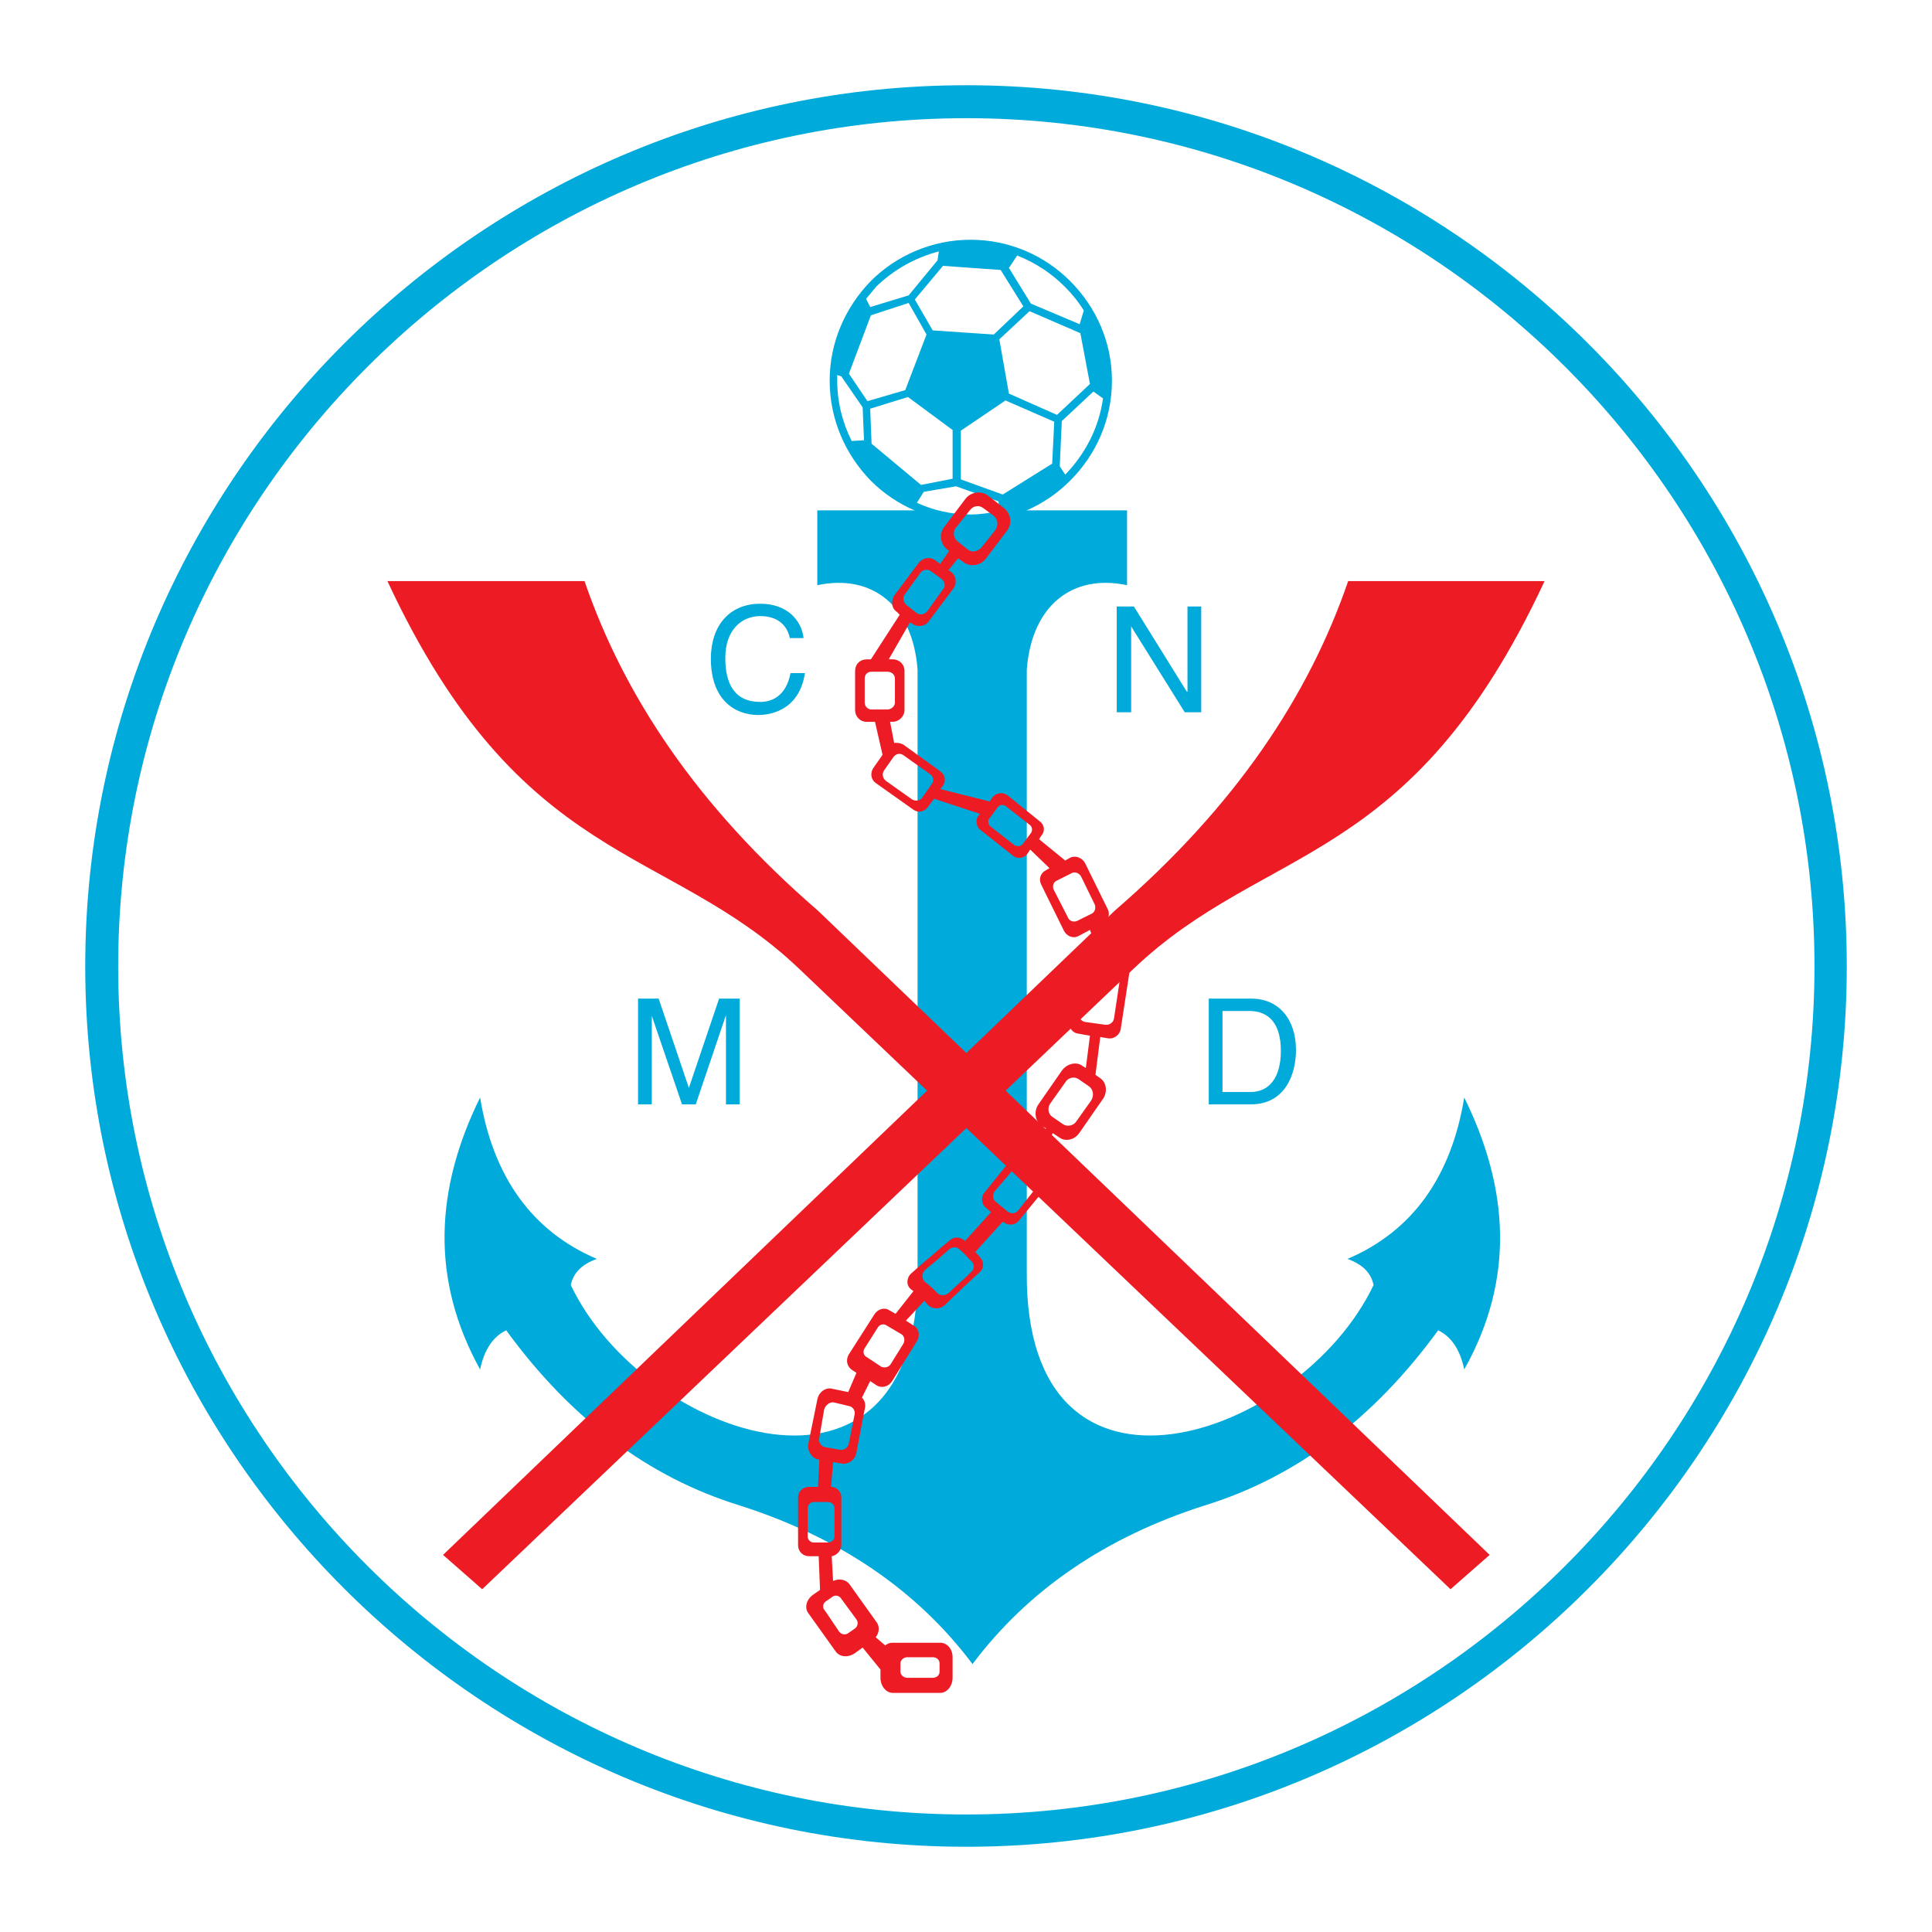
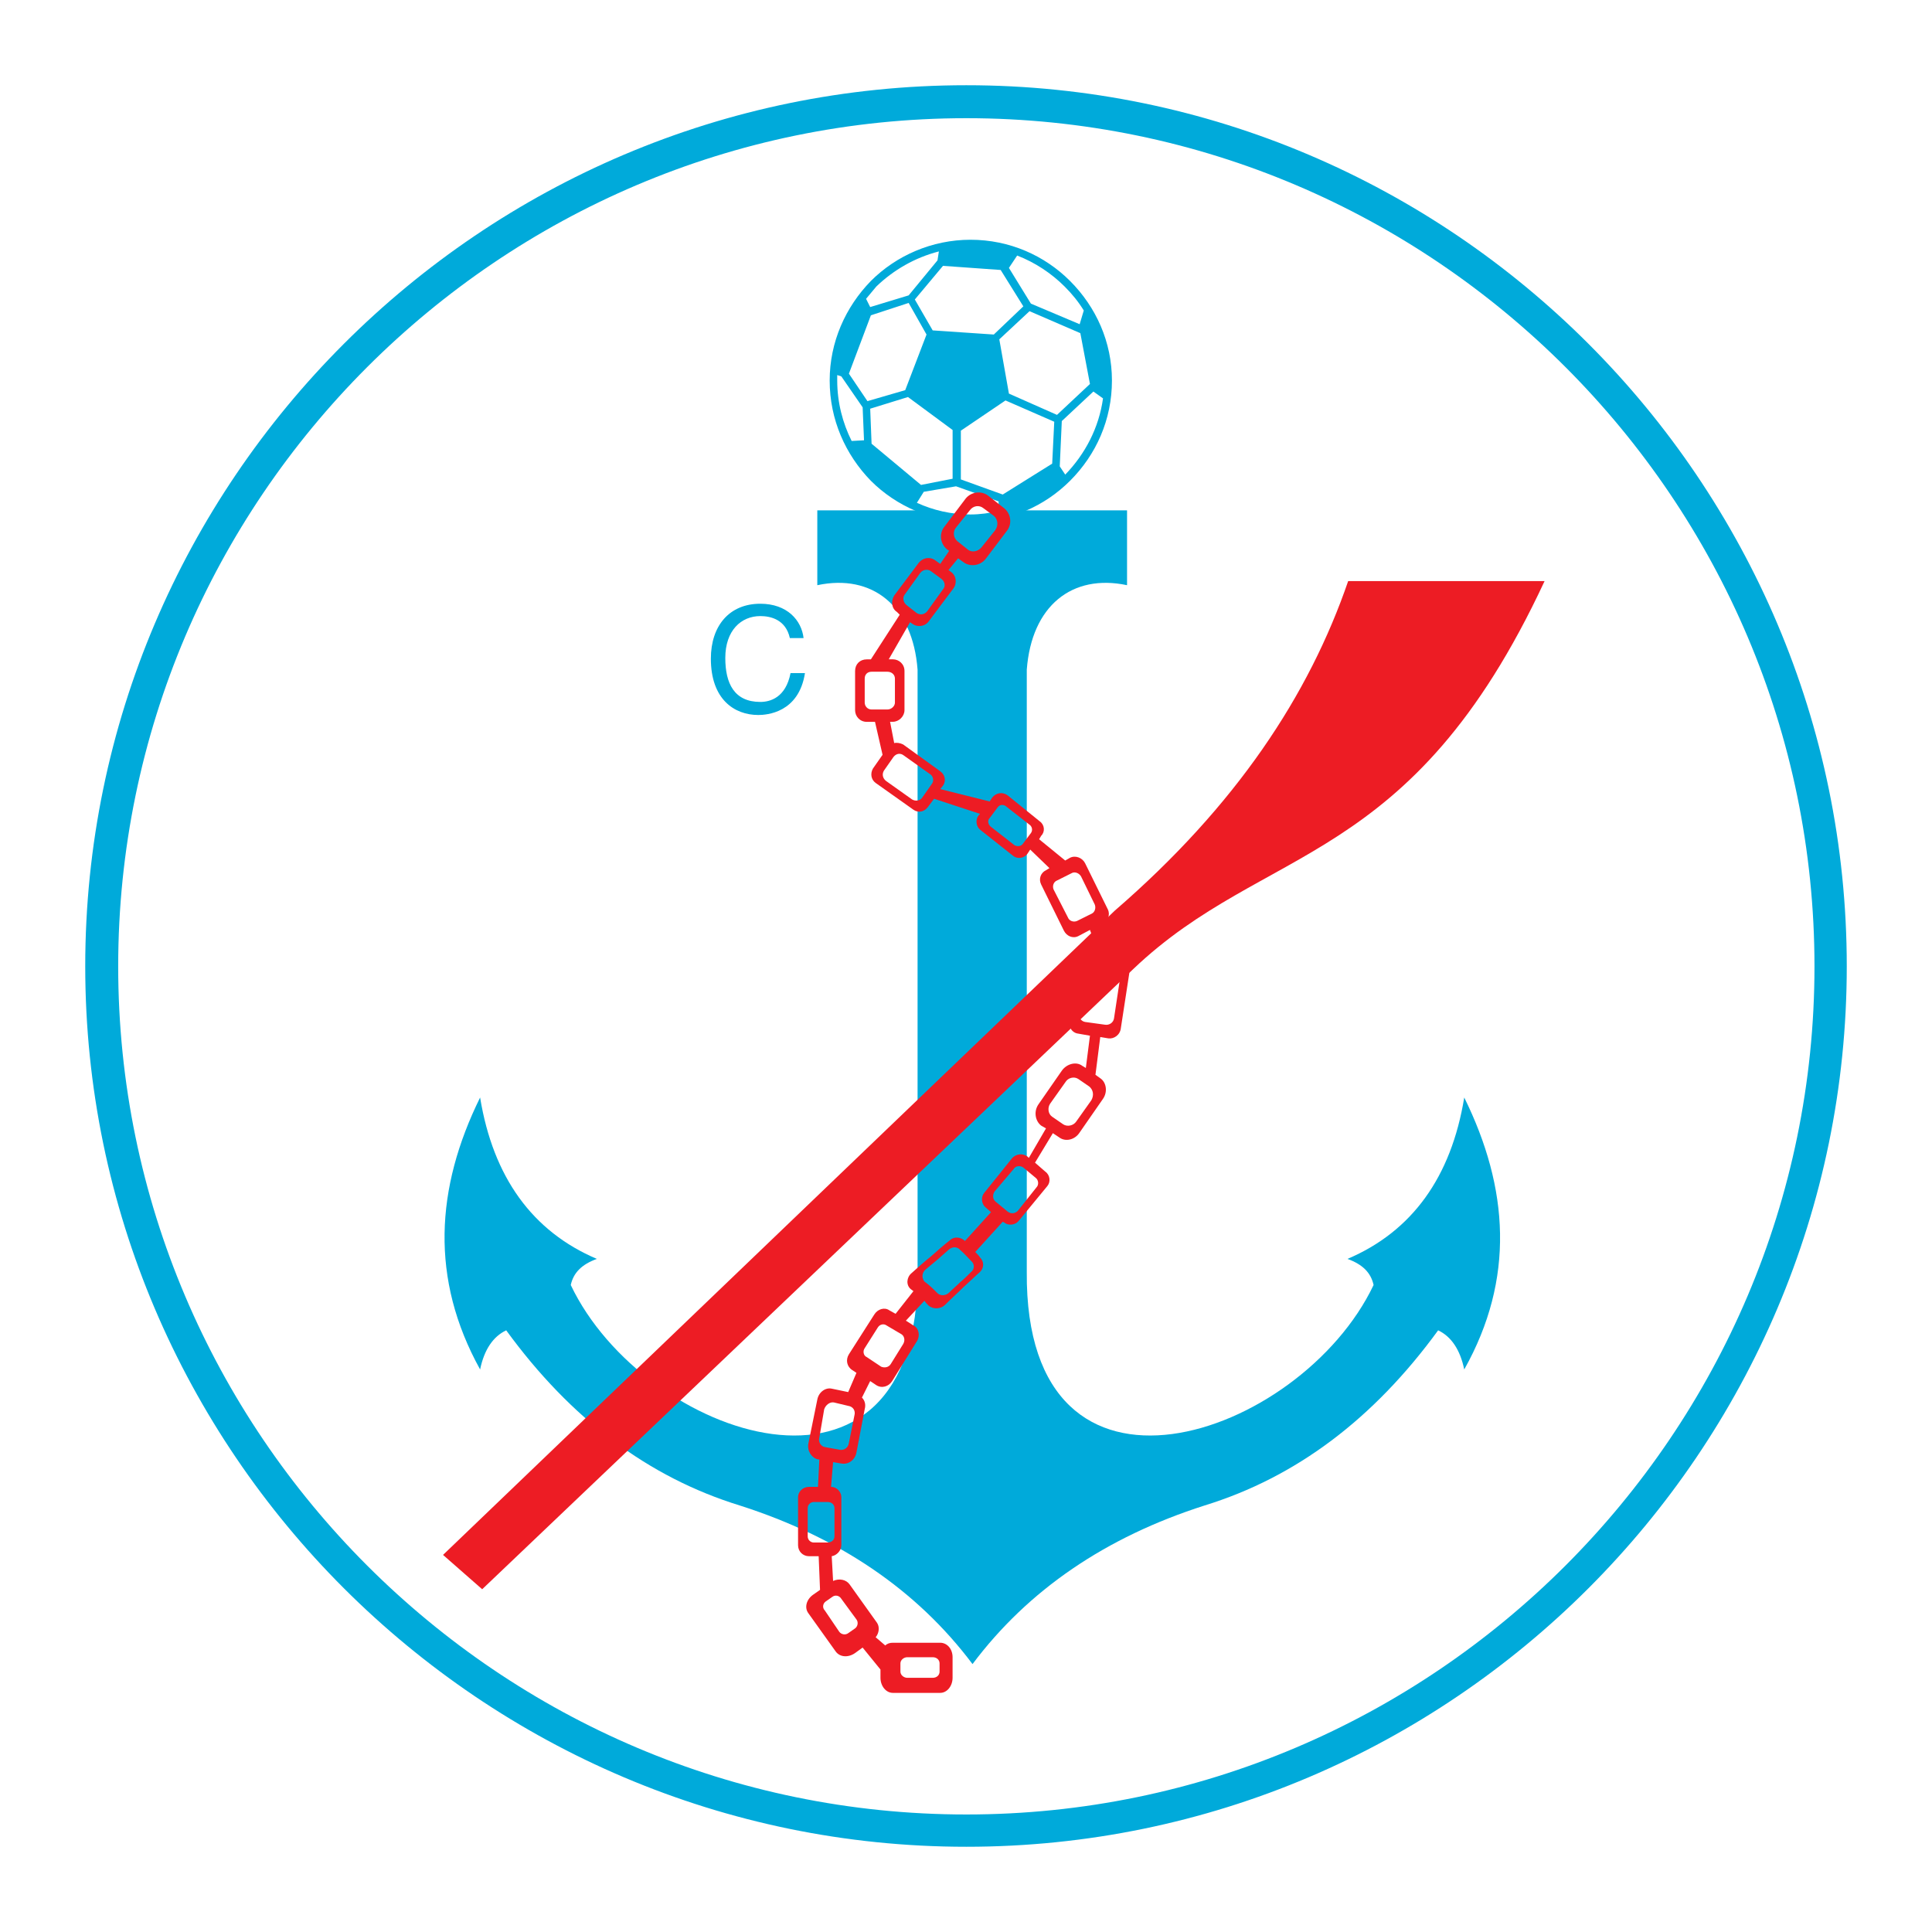
<svg xmlns="http://www.w3.org/2000/svg" version="1.0" id="Layer_1" x="0px" y="0px" width="192.756px" height="192.756px" viewBox="0 0 192.756 192.756" enable-background="new 0 0 192.756 192.756" xml:space="preserve">
  <g>
-     <polygon fill-rule="evenodd" clip-rule="evenodd" fill="#FFFFFF" points="0,0 192.756,0 192.756,192.756 0,192.756 0,0  " />
    <path fill-rule="evenodd" clip-rule="evenodd" fill="#FFFFFF" d="M96.412,10.491c47.346,0,85.921,38.575,85.921,85.921   s-38.575,85.921-85.921,85.921s-85.921-38.575-85.921-85.921S49.066,10.491,96.412,10.491L96.412,10.491z" />
    <path fill-rule="evenodd" clip-rule="evenodd" fill="#00AADA" d="M96.412,8.504c48.373,0,87.84,39.466,87.84,87.908   c0,48.373-39.467,87.84-87.84,87.84c-48.374,0-87.908-39.467-87.908-87.84C8.504,47.97,48.039,8.504,96.412,8.504L96.412,8.504   L96.412,8.504L96.412,8.504z M96.412,11.792c-46.592,0-84.62,38.027-84.62,84.62c0,46.593,38.027,84.619,84.62,84.619   c46.592,0,84.619-38.026,84.619-84.619C181.031,49.82,143.004,11.792,96.412,11.792L96.412,11.792z" />
    <path fill-rule="evenodd" clip-rule="evenodd" fill="#00AADA" d="M80.173,63.661c-0.205-1.782-1.644-3.426-4.316-3.426   c-3.083,0-4.934,2.192-4.934,5.481c0,4.042,2.33,5.619,4.729,5.619c0.822,0,4.042-0.206,4.659-4.18h-1.439   c-0.479,2.466-2.055,2.877-3.014,2.877c-2.604,0-3.495-1.85-3.495-4.385c0-2.741,1.576-4.18,3.495-4.18   c1.028,0,2.535,0.342,2.946,2.193H80.173L80.173,63.661z" />
-     <polygon fill-rule="evenodd" clip-rule="evenodd" fill="#00AADA" points="118.475,69.005 118.406,69.005 113.13,60.509    111.417,60.509 111.417,71.061 112.856,71.061 112.856,62.496 112.856,62.496 118.201,71.061 119.845,71.061 119.845,60.509    118.475,60.509 118.475,69.005  " />
-     <path fill-rule="evenodd" clip-rule="evenodd" fill="#00AADA" d="M73.801,110.184V99.633h-2.056l-3.015,8.907l0,0l-3.015-8.907   h-2.056v10.551h1.371v-6.234c0-0.343,0-1.645,0-2.604l0,0l3.015,8.838h1.37l3.015-8.906l0,0c0,1.027,0,2.329,0,2.672v6.234H73.801   L73.801,110.184z" />
-     <path fill-rule="evenodd" clip-rule="evenodd" fill="#00AADA" d="M120.599,110.184h4.18c3.494,0,4.522-3.082,4.522-5.412   c0-3.083-1.713-5.139-4.454-5.139h-4.248V110.184L120.599,110.184L120.599,110.184L120.599,110.184z M121.969,100.865h2.673   c1.987,0,3.151,1.303,3.151,3.975s-1.164,4.11-3.015,4.11h-2.81V100.865L121.969,100.865z" />
    <path fill-rule="evenodd" clip-rule="evenodd" fill="#00AADA" d="M97.029,50.917h15.417v7.468   c-5.481-1.165-9.524,2.056-10.004,8.428v60.09c-0.205,26.105,27.339,16.582,34.602,1.302c-0.273-1.233-1.096-2.056-2.604-2.604   c6.44-2.74,10.346-8.153,11.648-16.102c4.453,9.044,5.069,18.089,0,27.133c-0.412-1.987-1.303-3.289-2.604-3.905   c-6.44,8.839-14.183,14.663-23.296,17.473c-9.866,3.151-17.608,8.427-23.159,15.827c-5.55-7.4-13.361-12.676-23.228-15.827   c-9.113-2.81-16.855-8.634-23.296-17.473c-1.302,0.616-2.193,1.918-2.604,3.905c-5.001-9.044-4.453-18.089,0-27.133   c1.302,7.948,5.208,13.361,11.648,16.102c-1.507,0.548-2.33,1.37-2.604,2.604c7.263,15.28,34.807,24.804,34.602-1.302v-60.09   c-0.48-6.372-4.522-9.592-10.004-8.428v-7.468H97.029L97.029,50.917z" />
-     <path fill-rule="evenodd" clip-rule="evenodd" fill="#ED1C24" d="M38.652,57.974h19.665c3.905,11.374,11.168,22.405,23.296,32.889   l67.01,64.27l-3.905,3.426L79.762,96.686C66.539,84.079,52.013,86.683,38.652,57.974L38.652,57.974z" />
    <path fill-rule="evenodd" clip-rule="evenodd" fill="#ED1C24" d="M154.104,57.974h-19.596   c-3.905,11.374-11.168,22.405-23.296,32.889l-67.01,64.27l3.906,3.426l64.954-61.872C126.286,84.079,140.743,86.683,154.104,57.974   L154.104,57.974z" />
    <path fill-rule="evenodd" clip-rule="evenodd" fill="#FFFFFF" d="M96.823,51.67c7.537,0,13.703-6.098,13.703-13.703   c0-7.537-6.166-13.704-13.703-13.704c-7.537,0-13.703,6.167-13.703,13.704C83.12,45.572,89.287,51.67,96.823,51.67L96.823,51.67z" />
    <path fill-rule="evenodd" clip-rule="evenodd" fill="#00AADA" d="M96.823,23.92c3.905,0,7.399,1.576,9.935,4.111   c2.604,2.604,4.18,6.098,4.18,9.935c0,3.905-1.575,7.4-4.18,10.003c-2.535,2.535-6.029,4.111-9.935,4.111   c-3.837,0-7.4-1.576-9.935-4.111c-2.535-2.604-4.111-6.098-4.111-10.003c0-3.837,1.576-7.332,4.111-9.935   C89.423,25.497,92.986,23.92,96.823,23.92L96.823,23.92L96.823,23.92L96.823,23.92z M107.786,33.239l-5.07-2.192l-3.015,2.809   l0.959,5.413l4.796,2.124l3.289-3.083L107.786,33.239L107.786,33.239L107.786,33.239L107.786,33.239z M102.853,30.292l4.865,2.056   l0.411-1.371c-0.549-0.891-1.165-1.645-1.919-2.398c-1.302-1.302-2.946-2.398-4.728-3.083l-0.822,1.233L102.853,30.292   L102.853,30.292L102.853,30.292L102.853,30.292z M99.152,33.376l2.947-2.81l-2.262-3.631l-5.755-0.411l-2.809,3.357l1.781,3.083   L99.152,33.376L99.152,33.376L99.152,33.376L99.152,33.376z M109.088,39.063l-3.152,2.946l-0.205,4.522l0.548,0.822   c1.987-2.056,3.357-4.659,3.769-7.605L109.088,39.063L109.088,39.063L109.088,39.063L109.088,39.063z M104.977,46.257l0.205-4.18   l-4.864-2.124l-4.454,3.015v4.864l4.179,1.507L104.977,46.257L104.977,46.257L104.977,46.257L104.977,46.257z M99.633,50.026   l-4.249-1.507l-3.22,0.548l-0.685,1.097c1.644,0.753,3.426,1.165,5.344,1.165c0.959,0,1.919-0.137,2.81-0.343V50.026L99.633,50.026   L99.633,50.026L99.633,50.026z M91.89,48.381l3.152-0.617V42.9l-4.453-3.289l-3.769,1.165l0.137,3.494L91.89,48.381L91.89,48.381   L91.89,48.381L91.89,48.381z M86.545,40.022l3.769-1.096l2.125-5.55l-1.782-3.152l-3.768,1.233l-2.193,5.824L86.545,40.022   L86.545,40.022L86.545,40.022L86.545,40.022z M86.203,43.928l-0.137-3.289l-2.124-3.083l-0.412-0.137c0,0.206,0,0.411,0,0.548   c0,2.192,0.549,4.248,1.439,6.029L86.203,43.928L86.203,43.928L86.203,43.928L86.203,43.928z M86.819,30.635l3.837-1.165   l2.878-3.494l0.137-0.891c-2.398,0.617-4.522,1.85-6.235,3.494c-0.342,0.412-0.685,0.822-1.028,1.233L86.819,30.635L86.819,30.635z   " />
    <path fill-rule="evenodd" clip-rule="evenodd" fill="#ED1C24" d="M95.795,124.71c0.411,0.343,0.754,0.754,1.165,1.165   c0.274,0.273,0.274,0.754-0.068,1.027c-0.342,0.343-0.685,0.686-1.096,1.027c-0.342,0.344-0.754,0.686-1.096,1.028   c-0.343,0.343-0.891,0.343-1.165,0.068c-0.411-0.411-0.822-0.822-1.302-1.165c-0.274-0.342-0.274-0.822,0.069-1.165   c0.411-0.342,0.822-0.685,1.233-1.027c0.412-0.343,0.754-0.685,1.165-1.027C95.042,124.367,95.521,124.367,95.795,124.71   L95.795,124.71L95.795,124.71L95.795,124.71z M98.125,50.71l1.027,0.754c0.411,0.342,0.48,0.959,0.138,1.438l-1.37,1.713   c-0.343,0.411-0.96,0.548-1.371,0.206L95.521,54c-0.412-0.343-0.48-0.959-0.137-1.371l1.37-1.712   C97.097,50.437,97.714,50.368,98.125,50.71L98.125,50.71L98.125,50.71L98.125,50.71z M94.699,54.959l-0.891,1.302l-0.479-0.343   c-0.549-0.411-1.234-0.274-1.645,0.206l-2.467,3.289c-0.343,0.548-0.274,1.302,0.274,1.644l0.274,0.274l-2.877,4.454h-0.411   c-0.686,0-1.165,0.479-1.165,1.164v3.906c0,0.616,0.479,1.164,1.165,1.164h0.822l0.754,3.289l-0.959,1.37   c-0.274,0.48-0.206,1.097,0.274,1.439l3.769,2.672c0.479,0.343,1.096,0.206,1.439-0.274l0.617-0.822l4.59,1.507l-0.137,0.137   c-0.343,0.412-0.274,1.097,0.137,1.439l3.289,2.604c0.411,0.343,1.096,0.274,1.439-0.206l0.273-0.411l1.919,1.85l-0.343,0.206   c-0.549,0.274-0.754,0.891-0.479,1.438l2.261,4.591c0.274,0.548,0.891,0.822,1.438,0.548l1.165-0.617l1.028,2.81l-0.959-0.137   c-0.617-0.068-1.165,0.343-1.303,0.959l-0.822,5.344c-0.137,0.686,0.274,1.303,0.891,1.371l1.165,0.206l-0.411,3.22l-0.343-0.205   c-0.616-0.479-1.575-0.206-2.056,0.479l-2.329,3.356c-0.479,0.686-0.343,1.645,0.274,2.124l0.479,0.274l-1.713,2.946l-0.137-0.137   c-0.48-0.343-1.097-0.274-1.508,0.137l-2.81,3.494c-0.342,0.412-0.273,1.097,0.137,1.439l0.548,0.479l-2.603,2.878   c-0.411-0.411-1.096-0.479-1.507-0.068c-0.617,0.479-1.233,1.027-1.85,1.575c-0.685,0.549-1.302,1.097-1.987,1.713   c-0.48,0.411-0.548,1.165-0.069,1.576c0.069,0.068,0.206,0.138,0.274,0.206l-1.781,2.261l-0.617-0.343   c-0.479-0.342-1.165-0.137-1.507,0.411l-2.536,3.974c-0.342,0.549-0.205,1.233,0.343,1.577l0.411,0.273l-0.822,1.918l-1.644-0.342   c-0.617-0.138-1.302,0.342-1.439,1.096l-0.891,4.385c-0.137,0.754,0.343,1.439,0.959,1.577h0.137l-0.137,2.74h-0.891   c-0.617,0-1.097,0.479-1.097,1.027v4.797c0,0.616,0.48,1.096,1.097,1.096h0.959l0.137,3.357l-0.686,0.48   c-0.685,0.479-0.891,1.301-0.479,1.85l2.741,3.837c0.411,0.548,1.233,0.616,1.919,0.137l0.753-0.548l1.781,2.192v0.822   c0,0.822,0.548,1.507,1.233,1.507h4.728c0.685,0,1.233-0.685,1.233-1.507v-2.056c0-0.822-0.548-1.438-1.233-1.438h-4.728   c-0.274,0-0.548,0.068-0.753,0.273l-0.959-0.822c0.343-0.411,0.412-1.027,0.137-1.438l-2.74-3.837   c-0.343-0.479-1.028-0.617-1.645-0.343l-0.137-2.467c0.479-0.068,0.959-0.548,0.959-1.096v-4.797c0-0.548-0.48-1.027-1.028-1.027   l0.206-2.467l0.822,0.138c0.685,0.137,1.371-0.344,1.507-1.097l0.823-4.316c0.136-0.48,0-0.891-0.274-1.165l0.822-1.645   l0.617,0.411c0.548,0.343,1.234,0.137,1.576-0.411l2.467-3.974c0.342-0.549,0.206-1.302-0.343-1.576l-0.754-0.479l1.85-1.987   c0.137,0.205,0.274,0.343,0.411,0.479c0.479,0.411,1.233,0.343,1.645-0.068c0.617-0.617,1.233-1.165,1.781-1.713   c0.617-0.549,1.165-1.097,1.713-1.576c0.411-0.411,0.411-1.027,0-1.438c-0.137-0.206-0.274-0.343-0.479-0.549l2.74-3.015   l0.138,0.069c0.411,0.343,1.096,0.273,1.438-0.138l2.878-3.494c0.343-0.411,0.274-1.097-0.206-1.438l-1.027-0.891l1.781-2.947   l0.617,0.411c0.616,0.479,1.575,0.274,2.056-0.479l2.329-3.357c0.479-0.686,0.343-1.644-0.273-2.055l-0.48-0.343l0.48-3.769   l0.821,0.137c0.549,0.068,1.165-0.343,1.234-1.027l0.821-5.345c0.138-0.617-0.274-1.233-0.891-1.302l-0.548-0.068l-1.438-3.563   l0.273-0.137c0.479-0.274,0.754-0.891,0.479-1.439l-2.261-4.591c-0.274-0.548-0.959-0.822-1.508-0.548l-0.479,0.274l-2.604-2.124   l0.206-0.343c0.41-0.411,0.342-1.096-0.138-1.439l-3.221-2.604c-0.479-0.342-1.096-0.274-1.507,0.206l-0.273,0.411l-4.934-1.233   l0.274-0.343c0.343-0.479,0.206-1.097-0.274-1.439l-3.7-2.672c-0.274-0.137-0.617-0.205-0.891-0.137l-0.412-2.124h0.274   c0.616,0,1.165-0.548,1.165-1.164v-3.906c0-0.685-0.549-1.164-1.165-1.164H88.67l2.124-3.701l0.205,0.137   c0.549,0.412,1.302,0.274,1.645-0.206l2.466-3.289c0.412-0.548,0.274-1.302-0.205-1.645l-0.274-0.206l0.959-1.165l0.479,0.342   c0.685,0.548,1.713,0.411,2.261-0.274l2.125-2.809c0.548-0.685,0.411-1.713-0.274-2.262l-1.576-1.233   c-0.685-0.548-1.713-0.411-2.261,0.274l-2.125,2.81c-0.548,0.685-0.411,1.713,0.274,2.261L94.699,54.959L94.699,54.959   L94.699,54.959L94.699,54.959z M92.917,57.014l1.028,0.754c0.342,0.274,0.411,0.754,0.137,1.028l-1.576,2.193   c-0.274,0.342-0.754,0.411-1.097,0.137l-0.959-0.753c-0.342-0.274-0.411-0.754-0.205-1.028l1.576-2.193   C92.095,56.809,92.575,56.74,92.917,57.014L92.917,57.014L92.917,57.014L92.917,57.014z M86.957,67.019h1.576   c0.411,0,0.754,0.273,0.754,0.685v2.398c0,0.342-0.343,0.685-0.754,0.685h-1.576c-0.412,0-0.685-0.343-0.685-0.685v-2.398   C86.272,67.292,86.545,67.019,86.957,67.019L86.957,67.019L86.957,67.019L86.957,67.019z M88.19,76.885l0.959-1.371   c0.274-0.342,0.685-0.411,1.028-0.137l2.603,1.85c0.343,0.205,0.412,0.685,0.206,0.959l-0.959,1.37   c-0.206,0.343-0.685,0.411-1.028,0.206l-2.604-1.85C88.053,77.638,87.984,77.228,88.19,76.885L88.19,76.885L88.19,76.885   L88.19,76.885z M98.742,81.612l0.821-1.096c0.206-0.274,0.617-0.274,0.892,0l2.192,1.712c0.343,0.206,0.411,0.617,0.205,0.891   l-0.822,1.096c-0.205,0.274-0.685,0.274-0.959,0l-2.193-1.713C98.604,82.298,98.468,81.887,98.742,81.612L98.742,81.612   L98.742,81.612L98.742,81.612z M105.456,87.848l1.508-0.754c0.273-0.137,0.686,0,0.891,0.343l1.37,2.809   c0.138,0.343,0,0.754-0.273,0.891l-1.508,0.753c-0.343,0.137-0.754,0-0.891-0.342l-1.439-2.809   C104.977,88.396,105.113,87.984,105.456,87.848L105.456,87.848L105.456,87.848L105.456,87.848z M109.088,96.823l1.987,0.274   c0.41,0.068,0.685,0.479,0.616,0.891l-0.548,3.631c-0.068,0.411-0.479,0.686-0.891,0.617l-1.987-0.274   c-0.411-0.068-0.686-0.479-0.616-0.891l0.616-3.632C108.334,97.029,108.677,96.755,109.088,96.823L109.088,96.823L109.088,96.823   L109.088,96.823z M107.58,107.649l1.097,0.753c0.411,0.343,0.479,0.891,0.206,1.371l-1.508,2.124   c-0.274,0.41-0.891,0.548-1.303,0.274l-1.096-0.754c-0.411-0.274-0.479-0.892-0.205-1.303l1.507-2.123   C106.553,107.512,107.17,107.375,107.58,107.649L107.58,107.649L107.58,107.649L107.58,107.649z M102.1,116.487l1.232,1.028   c0.274,0.205,0.343,0.686,0.069,0.959l-1.851,2.33c-0.274,0.274-0.685,0.342-1.028,0.068l-1.164-0.959   c-0.343-0.274-0.343-0.686-0.137-1.028l1.919-2.261C101.346,116.282,101.825,116.282,102.1,116.487L102.1,116.487L102.1,116.487   L102.1,116.487z M88.464,132.247l1.507,0.891c0.274,0.205,0.343,0.616,0.137,0.959l-1.233,1.987   c-0.205,0.343-0.617,0.411-0.959,0.273l-1.438-0.959c-0.342-0.137-0.411-0.616-0.205-0.891l1.301-2.056   C87.779,132.109,88.19,132.041,88.464,132.247L88.464,132.247L88.464,132.247L88.464,132.247z M82.297,144.375   c-0.411-0.069-0.685-0.549-0.548-0.96l0.48-2.809c0.137-0.411,0.548-0.754,0.959-0.686l1.439,0.343   c0.479,0.068,0.754,0.479,0.617,0.959l-0.548,2.74c-0.068,0.48-0.479,0.754-0.891,0.686L82.297,144.375L82.297,144.375   L82.297,144.375L82.297,144.375z M81.201,153.898c-0.342,0-0.617-0.274-0.617-0.617v-2.809c0-0.343,0.274-0.617,0.617-0.617h1.37   c0.412,0,0.686,0.274,0.686,0.617v2.809c0,0.343-0.274,0.617-0.686,0.617H81.201L81.201,153.898L81.201,153.898L81.201,153.898z    M83.736,162.806l-1.439-2.124c-0.274-0.274-0.206-0.685,0.069-0.891l0.685-0.479c0.274-0.205,0.685-0.138,0.891,0.205l1.507,2.056   c0.205,0.274,0.137,0.686-0.137,0.891l-0.686,0.479C84.353,163.148,83.942,163.08,83.736,162.806L83.736,162.806L83.736,162.806   L83.736,162.806z M90.52,165.341h2.535c0.411,0,0.686,0.274,0.686,0.616v0.823c0,0.342-0.274,0.616-0.686,0.616H90.52   c-0.342,0-0.685-0.274-0.685-0.616v-0.823C89.834,165.615,90.177,165.341,90.52,165.341L90.52,165.341z" />
  </g>
</svg>